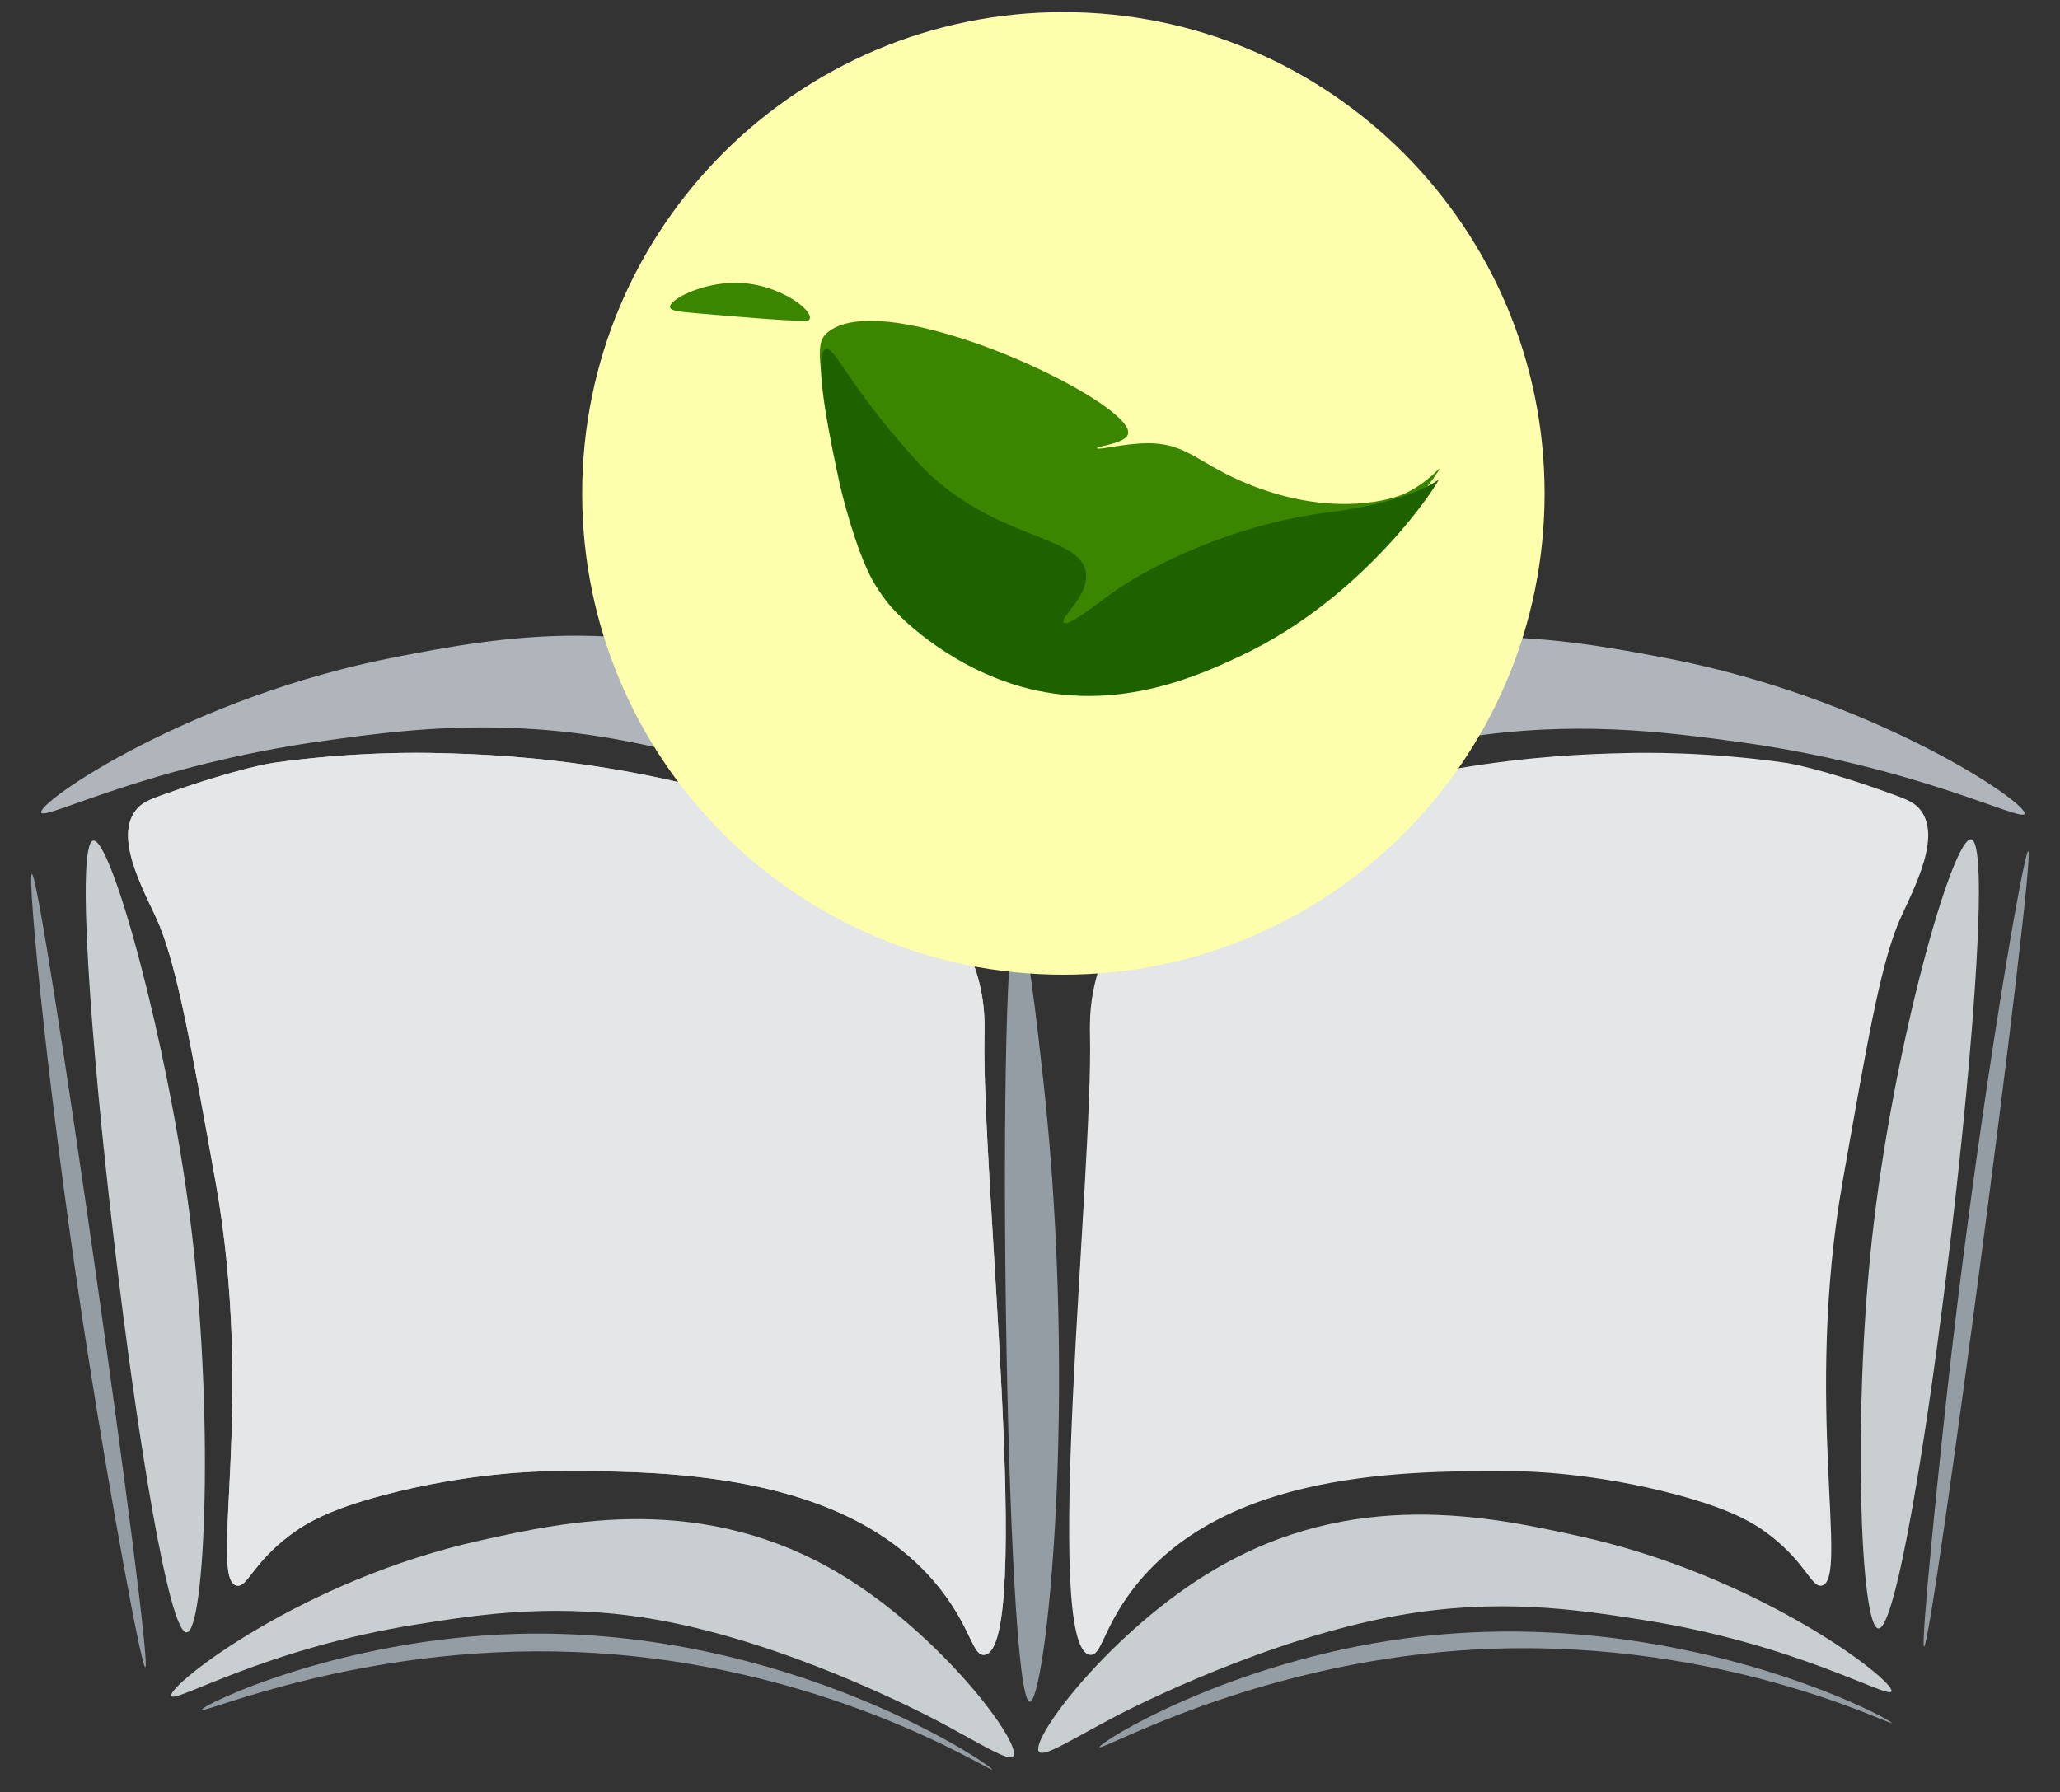
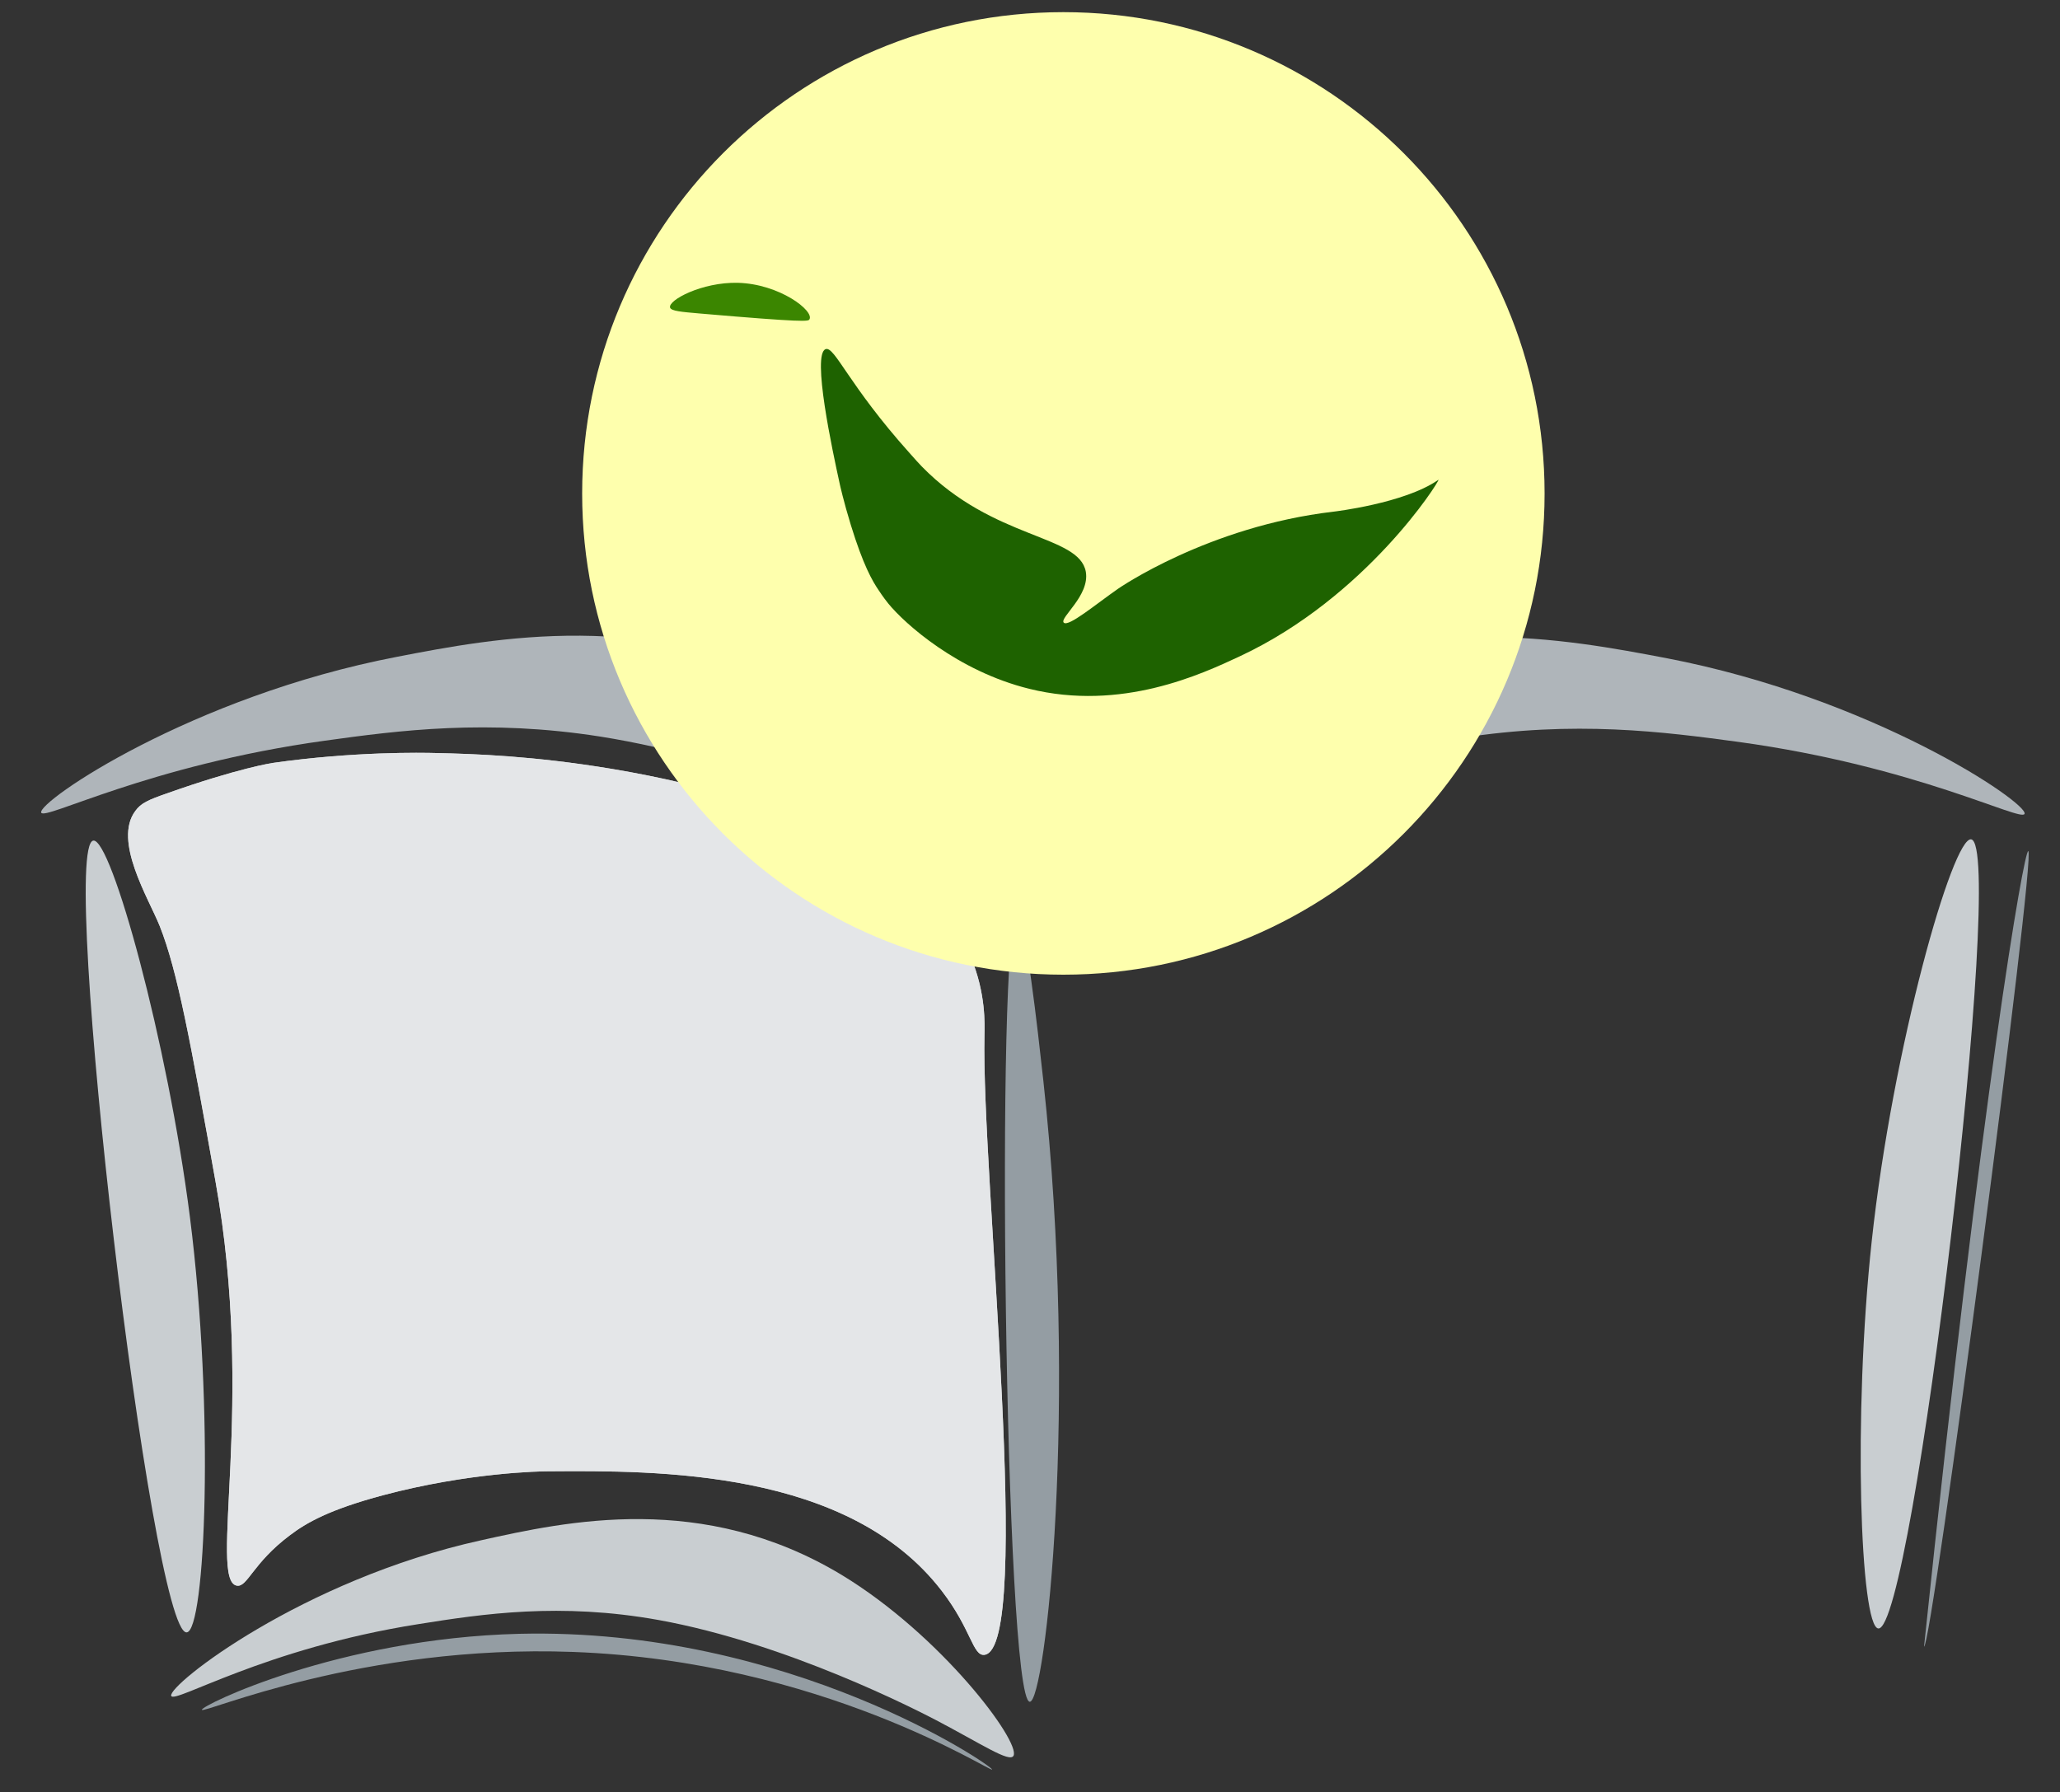
<svg xmlns="http://www.w3.org/2000/svg" xmlns:xlink="http://www.w3.org/1999/xlink" version="1.1" preserveAspectRatio="xMidYMid meet" viewBox="0 0 100 87" width="100" height="87">
  <rect x="0" y="0" width="100" height="87" fill="#333333" stroke="none" />
  <defs>
    <path d="M60.67 33.63C68.45 29.57 76.09 31.04 80.88 31.95C90.95 33.88 98.46 38.99 98.28 39.51C98.14 39.93 93.06 37.21 84.4 36.02C80.78 35.53 76.45 34.96 70.92 35.83C63.68 36.96 56.37 40.23 55.39 40.67C52.77 41.86 51.22 42.77 51 42.41C50.59 41.74 55.04 36.57 60.67 33.63Z" id="ccbDgon34" />
    <path d="M39.31 33.57C31.6 29.51 24.01 30.97 19.26 31.89C9.28 33.81 1.82 38.92 2 39.45C2.14 39.86 7.18 37.15 15.77 35.96C19.36 35.46 23.66 34.9 29.14 35.76C36.32 36.9 43.57 40.16 44.54 40.61C47.15 41.8 48.69 42.71 48.9 42.35C49.31 41.68 44.89 36.5 39.31 33.57Z" id="f4s20p1Mnu" />
    <path d="M9.06 79.25C9.97 79.21 10.42 68.54 9.22 59.09C8.13 50.54 5.4 40.69 4.53 40.81C2.85 41.06 7.35 79.34 9.06 79.25Z" id="a2yiNhm5A" />
    <path d="M95.69 40.75C94.8 40.59 91.88 50.81 90.86 60.26C89.94 68.79 90.31 78.98 91.18 79.06C92.87 79.21 97.38 41.06 95.69 40.75Z" id="b1HZSf9TIq" />
    <path d="M40.84 76.45C34.11 72.4 27.49 73.86 23.35 74.78C14.65 76.7 8.15 81.81 8.31 82.33C8.43 82.75 12.82 80.03 20.31 78.85C23.44 78.35 27.19 77.79 31.97 78.65C38.23 79.78 44.55 83.05 45.4 83.49C47.67 84.68 49.01 85.59 49.2 85.24C49.55 84.56 45.7 79.39 40.84 76.45Z" id="b5MKBBqSEC" />
-     <path d="M58.89 76.24C65.7 72.18 72.39 73.64 76.58 74.56C85.4 76.48 91.98 81.59 91.82 82.11C91.7 82.53 87.25 79.81 79.66 78.63C76.5 78.13 72.7 77.57 67.86 78.43C61.52 79.57 55.12 82.83 54.26 83.27C51.97 84.47 50.61 85.38 50.42 85.02C50.06 84.34 53.96 79.17 58.89 76.24Z" id="b4HZyY3dec" />
    <path d="M49.37 44.54C49.77 44.53 50.37 49.95 50.65 52.49C52.37 68.19 50.74 82.63 49.99 82.62C48.77 82.58 48.32 44.57 49.37 44.54Z" id="d1ZQNFg4fr" />
    <path d="M25.2 79.32C38.34 79 48.22 85.76 48.16 85.91C48.1 86.05 39.88 80.64 27.81 80.2C17.56 79.82 9.86 83.22 9.8 83.01C9.75 82.8 16.46 79.54 25.2 79.32Z" id="aQ9dtf2pq" />
-     <path d="M68.31 79.53C81.34 77.82 91.88 83.5 91.83 83.65C91.79 83.79 83.04 79.29 71 80.12C60.75 80.83 53.46 85.03 53.38 84.82C53.3 84.62 59.63 80.67 68.31 79.53Z" id="chfwbLg0Z" />
-     <path d="M7.05 80.94C6.85 80.93 5.3 72.3 4.39 66.53C2.44 54.34 1.29 42.41 1.55 42.43C2.01 42.46 7.49 80.97 7.05 80.94Z" id="mkYpvs5h5" />
-     <path d="M93.4 79.94C93.23 79.89 94.1 71.18 94.77 65.38C96.2 53.12 98.25 41.25 98.46 41.32C98.85 41.43 93.77 80.05 93.4 79.94Z" id="a1kAbHz4YM" />
+     <path d="M93.4 79.94C96.2 53.12 98.25 41.25 98.46 41.32C98.85 41.43 93.77 80.05 93.4 79.94Z" id="a1kAbHz4YM" />
    <path d="" id="afS8ve6Lt" />
    <path d="" id="c380lmqzjH" />
    <path d="M8.07 38.53C11.59 37.28 13.24 37.04 13.24 37.04C17.16 36.48 20.49 36.54 21.18 36.56C22.99 36.6 25.86 36.69 29.71 37.33C39.31 38.94 43.98 42.21 45.59 44.05C46.61 45.21 47.14 46.5 47.14 46.5C47.86 48.23 47.8 49.74 47.79 50.25C47.63 56.95 50.19 80.03 47.79 80.34C47.22 80.41 47.16 79.11 45.72 77.24C41.19 71.34 31.94 71.39 26.61 71.43C26.25 71.43 22.78 71.48 18.6 72.59C15.98 73.29 14.87 73.93 14.08 74.53C12.26 75.89 12.01 77.08 11.49 76.98C10.11 76.72 12.4 68.15 10.46 57.35C9.24 50.54 8.62 47.14 7.75 44.95C7.21 43.61 5.48 40.82 6.57 39.37C6.84 38.99 7.21 38.83 8.07 38.53Z" id="bmYfTcBDp" />
    <path d="M8.07 38.53C11.59 37.28 13.24 37.04 13.24 37.04C17.16 36.48 20.49 36.54 21.18 36.56C22.99 36.6 25.86 36.69 29.71 37.33C39.31 38.94 43.98 42.21 45.59 44.05C46.61 45.21 47.14 46.5 47.14 46.5C47.86 48.23 47.8 49.74 47.79 50.25C47.63 56.95 50.19 80.03 47.79 80.34C47.22 80.41 47.16 79.11 45.72 77.24C41.19 71.34 31.94 71.39 26.61 71.43C26.25 71.43 22.78 71.48 18.6 72.59C15.98 73.29 14.87 73.93 14.08 74.53C12.26 75.89 12.01 77.08 11.49 76.98C10.11 76.72 12.4 68.15 10.46 57.35C9.24 50.54 8.62 47.14 7.75 44.95C7.21 43.61 5.48 40.82 6.57 39.37C6.84 38.99 7.21 38.83 8.07 38.53Z" id="b2izckoaZG" />
-     <path d="M91.79 38.53C88.34 37.28 86.73 37.04 86.73 37.04C82.89 36.48 79.63 36.54 78.95 36.56C77.19 36.6 74.37 36.69 70.61 37.33C61.21 38.94 56.64 42.21 55.06 44.05C54.07 45.21 53.54 46.5 53.54 46.5C52.85 48.23 52.9 49.74 52.91 50.25C53.07 56.95 50.56 80.03 52.91 80.34C53.47 80.41 53.53 79.11 54.93 77.24C59.36 71.34 68.42 71.39 73.64 71.43C74 71.43 77.39 71.48 81.48 72.59C84.05 73.29 85.13 73.93 85.91 74.53C87.68 75.89 87.93 77.08 88.43 76.98C89.79 76.72 87.55 68.15 89.45 57.35C90.65 50.54 91.24 47.14 92.1 44.95C92.63 43.61 94.32 40.82 93.26 39.37C92.99 38.99 92.63 38.83 91.79 38.53Z" id="bQ0Kpo6VL" />
    <path d="M51.62 0.59C38.72 0.59 28.26 11.05 28.26 23.96C28.26 36.86 38.72 47.32 51.62 47.32C64.52 47.32 74.98 36.86 74.98 23.96C74.98 11.05 64.52 0.59 51.62 0.59Z" id="a1YTmUbeZ0" />
-     <path d="M45.63 31.1C41.34 28.3 40.62 22.96 40.08 19.51C39.78 17.61 39.63 16.66 40.09 16.21C42.77 13.66 55.15 19.54 54.76 21.07C54.64 21.54 53.24 21.66 53.26 21.76C53.29 21.87 54.54 21.53 55.67 21.52C57.69 21.5 58.15 22.55 60.79 23.58C64.8 25.14 67.67 24.22 68.2 23.96C69.32 23.42 69.85 22.72 69.88 22.75C69.96 22.85 63.58 31.99 54.69 33.06C53.17 33.24 49.24 33.47 45.63 31.1Z" id="b50NexSa7N" />
    <path d="M44.15 21.99C44.43 22.31 44.58 22.47 44.74 22.64C48.24 26.23 52.38 25.94 52.71 27.76C52.91 28.92 51.41 30 51.64 30.23C51.87 30.45 53.2 29.33 54.28 28.58C54.28 28.58 58.64 25.55 64.74 24.84C64.74 24.84 68.17 24.44 69.8 23.31C69.81 23.3 69.83 23.29 69.83 23.29C69.89 23.35 66.33 28.99 60.19 31.86C58.33 32.73 54.44 34.55 49.96 33.44C46.48 32.58 43.92 30.28 43.12 29.3C42.87 28.99 42.67 28.68 42.67 28.68C42.34 28.2 41.9 27.43 41.3 25.48C40.95 24.34 40.77 23.52 40.77 23.52C40.41 21.88 39.4 17.19 40.08 16.95C40.52 16.8 41.19 18.69 44.15 21.99Z" id="a3C2I6bqk" />
    <path d="M35.81 13.73C34.08 13.69 32.4 14.58 32.53 14.94C32.6 15.1 33.05 15.14 33.97 15.22C39.07 15.66 39.23 15.6 39.29 15.51C39.55 15.1 37.84 13.78 35.81 13.73Z" id="a15nSHUpD" />
    <path d="" id="c1UswYXlzT" />
  </defs>
  <g>
    <g>
      <g>
        <g>
          <use xlink:href="#ccbDgon34" opacity="1" fill="#afb5ba" fill-opacity="1" />
          <g>
            <use xlink:href="#ccbDgon34" opacity="1" fill-opacity="0" stroke="#000000" stroke-width="1" stroke-opacity="0" />
          </g>
        </g>
        <g>
          <use xlink:href="#f4s20p1Mnu" opacity="1" fill="#afb5ba" fill-opacity="1" />
          <g>
            <use xlink:href="#f4s20p1Mnu" opacity="1" fill-opacity="0" stroke="#000000" stroke-width="1" stroke-opacity="0" />
          </g>
        </g>
        <g>
          <use xlink:href="#a2yiNhm5A" opacity="1" fill="#c9ced1" fill-opacity="1" />
          <g>
            <use xlink:href="#a2yiNhm5A" opacity="1" fill-opacity="0" stroke="#000000" stroke-width="1" stroke-opacity="0" />
          </g>
        </g>
        <g>
          <use xlink:href="#b1HZSf9TIq" opacity="1" fill="#c9ced1" fill-opacity="1" />
          <g>
            <use xlink:href="#b1HZSf9TIq" opacity="1" fill-opacity="0" stroke="#000000" stroke-width="1" stroke-opacity="0" />
          </g>
        </g>
        <g>
          <use xlink:href="#b5MKBBqSEC" opacity="1" fill="#c9ced1" fill-opacity="1" />
          <g>
            <use xlink:href="#b5MKBBqSEC" opacity="1" fill-opacity="0" stroke="#000000" stroke-width="1" stroke-opacity="0" />
          </g>
        </g>
        <g>
          <use xlink:href="#b4HZyY3dec" opacity="1" fill="#c9ced1" fill-opacity="1" />
          <g>
            <use xlink:href="#b4HZyY3dec" opacity="1" fill-opacity="0" stroke="#000000" stroke-width="1" stroke-opacity="0" />
          </g>
        </g>
        <g>
          <use xlink:href="#d1ZQNFg4fr" opacity="1" fill="#949da3" fill-opacity="1" />
          <g>
            <use xlink:href="#d1ZQNFg4fr" opacity="1" fill-opacity="0" stroke="#000000" stroke-width="1" stroke-opacity="0" />
          </g>
        </g>
        <g>
          <use xlink:href="#aQ9dtf2pq" opacity="1" fill="#949da3" fill-opacity="1" />
          <g>
            <use xlink:href="#aQ9dtf2pq" opacity="1" fill-opacity="0" stroke="#000000" stroke-width="1" stroke-opacity="0" />
          </g>
        </g>
        <g>
          <use xlink:href="#chfwbLg0Z" opacity="1" fill="#949da3" fill-opacity="1" />
          <g>
            <use xlink:href="#chfwbLg0Z" opacity="1" fill-opacity="0" stroke="#000000" stroke-width="1" stroke-opacity="0" />
          </g>
        </g>
        <g>
          <use xlink:href="#mkYpvs5h5" opacity="1" fill="#949da3" fill-opacity="1" />
          <g>
            <use xlink:href="#mkYpvs5h5" opacity="1" fill-opacity="0" stroke="#000000" stroke-width="1" stroke-opacity="0" />
          </g>
        </g>
        <g>
          <use xlink:href="#a1kAbHz4YM" opacity="1" fill="#949da3" fill-opacity="1" />
          <g>
            <use xlink:href="#a1kAbHz4YM" opacity="1" fill-opacity="0" stroke="#000000" stroke-width="1" stroke-opacity="0" />
          </g>
        </g>
        <g>
          <use xlink:href="#afS8ve6Lt" opacity="1" fill="#479f4f" fill-opacity="1" />
          <g>
            <use xlink:href="#afS8ve6Lt" opacity="1" fill-opacity="0" stroke="#000000" stroke-width="1" stroke-opacity="0" />
          </g>
        </g>
        <g>
          <use xlink:href="#c380lmqzjH" opacity="1" fill="#479f4f" fill-opacity="1" />
          <g>
            <use xlink:href="#c380lmqzjH" opacity="1" fill-opacity="0" stroke="#000000" stroke-width="1" stroke-opacity="0" />
          </g>
        </g>
        <g>
          <use xlink:href="#bmYfTcBDp" opacity="1" fill="#c9cecf" fill-opacity="1" />
          <g>
            <use xlink:href="#bmYfTcBDp" opacity="1" fill-opacity="0" stroke="#000000" stroke-width="1" stroke-opacity="0" />
          </g>
        </g>
        <g>
          <use xlink:href="#b2izckoaZG" opacity="1" fill="#e4e6e8" fill-opacity="1" />
          <g>
            <use xlink:href="#b2izckoaZG" opacity="1" fill-opacity="0" stroke="#000000" stroke-width="1" stroke-opacity="0" />
          </g>
        </g>
        <g>
          <use xlink:href="#bQ0Kpo6VL" opacity="1" fill="#e4e6e8" fill-opacity="1" />
          <g>
            <use xlink:href="#bQ0Kpo6VL" opacity="1" fill-opacity="0" stroke="#000000" stroke-width="1" stroke-opacity="0" />
          </g>
        </g>
        <g>
          <use xlink:href="#a1YTmUbeZ0" opacity="1" fill="#feffad" fill-opacity="1" />
          <g>
            <use xlink:href="#a1YTmUbeZ0" opacity="1" fill-opacity="0" stroke="#000000" stroke-width="1" stroke-opacity="0" />
          </g>
        </g>
        <g>
          <use xlink:href="#b50NexSa7N" opacity="1" fill="#3b8600" fill-opacity="1" />
          <g>
            <use xlink:href="#b50NexSa7N" opacity="1" fill-opacity="0" stroke="#000000" stroke-width="1" stroke-opacity="0" />
          </g>
        </g>
        <g>
          <use xlink:href="#a3C2I6bqk" opacity="1" fill="#1e6200" fill-opacity="1" />
          <g>
            <use xlink:href="#a3C2I6bqk" opacity="1" fill-opacity="0" stroke="#000000" stroke-width="1" stroke-opacity="0" />
          </g>
        </g>
        <g>
          <use xlink:href="#a15nSHUpD" opacity="1" fill="#3b8600" fill-opacity="1" />
          <g>
            <use xlink:href="#a15nSHUpD" opacity="1" fill-opacity="0" stroke="#000000" stroke-width="1" stroke-opacity="0" />
          </g>
        </g>
        <g>
          <use xlink:href="#c1UswYXlzT" opacity="1" fill="#000000" fill-opacity="0" />
          <g>
            <use xlink:href="#c1UswYXlzT" opacity="1" fill-opacity="0" stroke="#479f4f" stroke-width="5" stroke-opacity="1" />
          </g>
        </g>
      </g>
    </g>
  </g>
</svg>